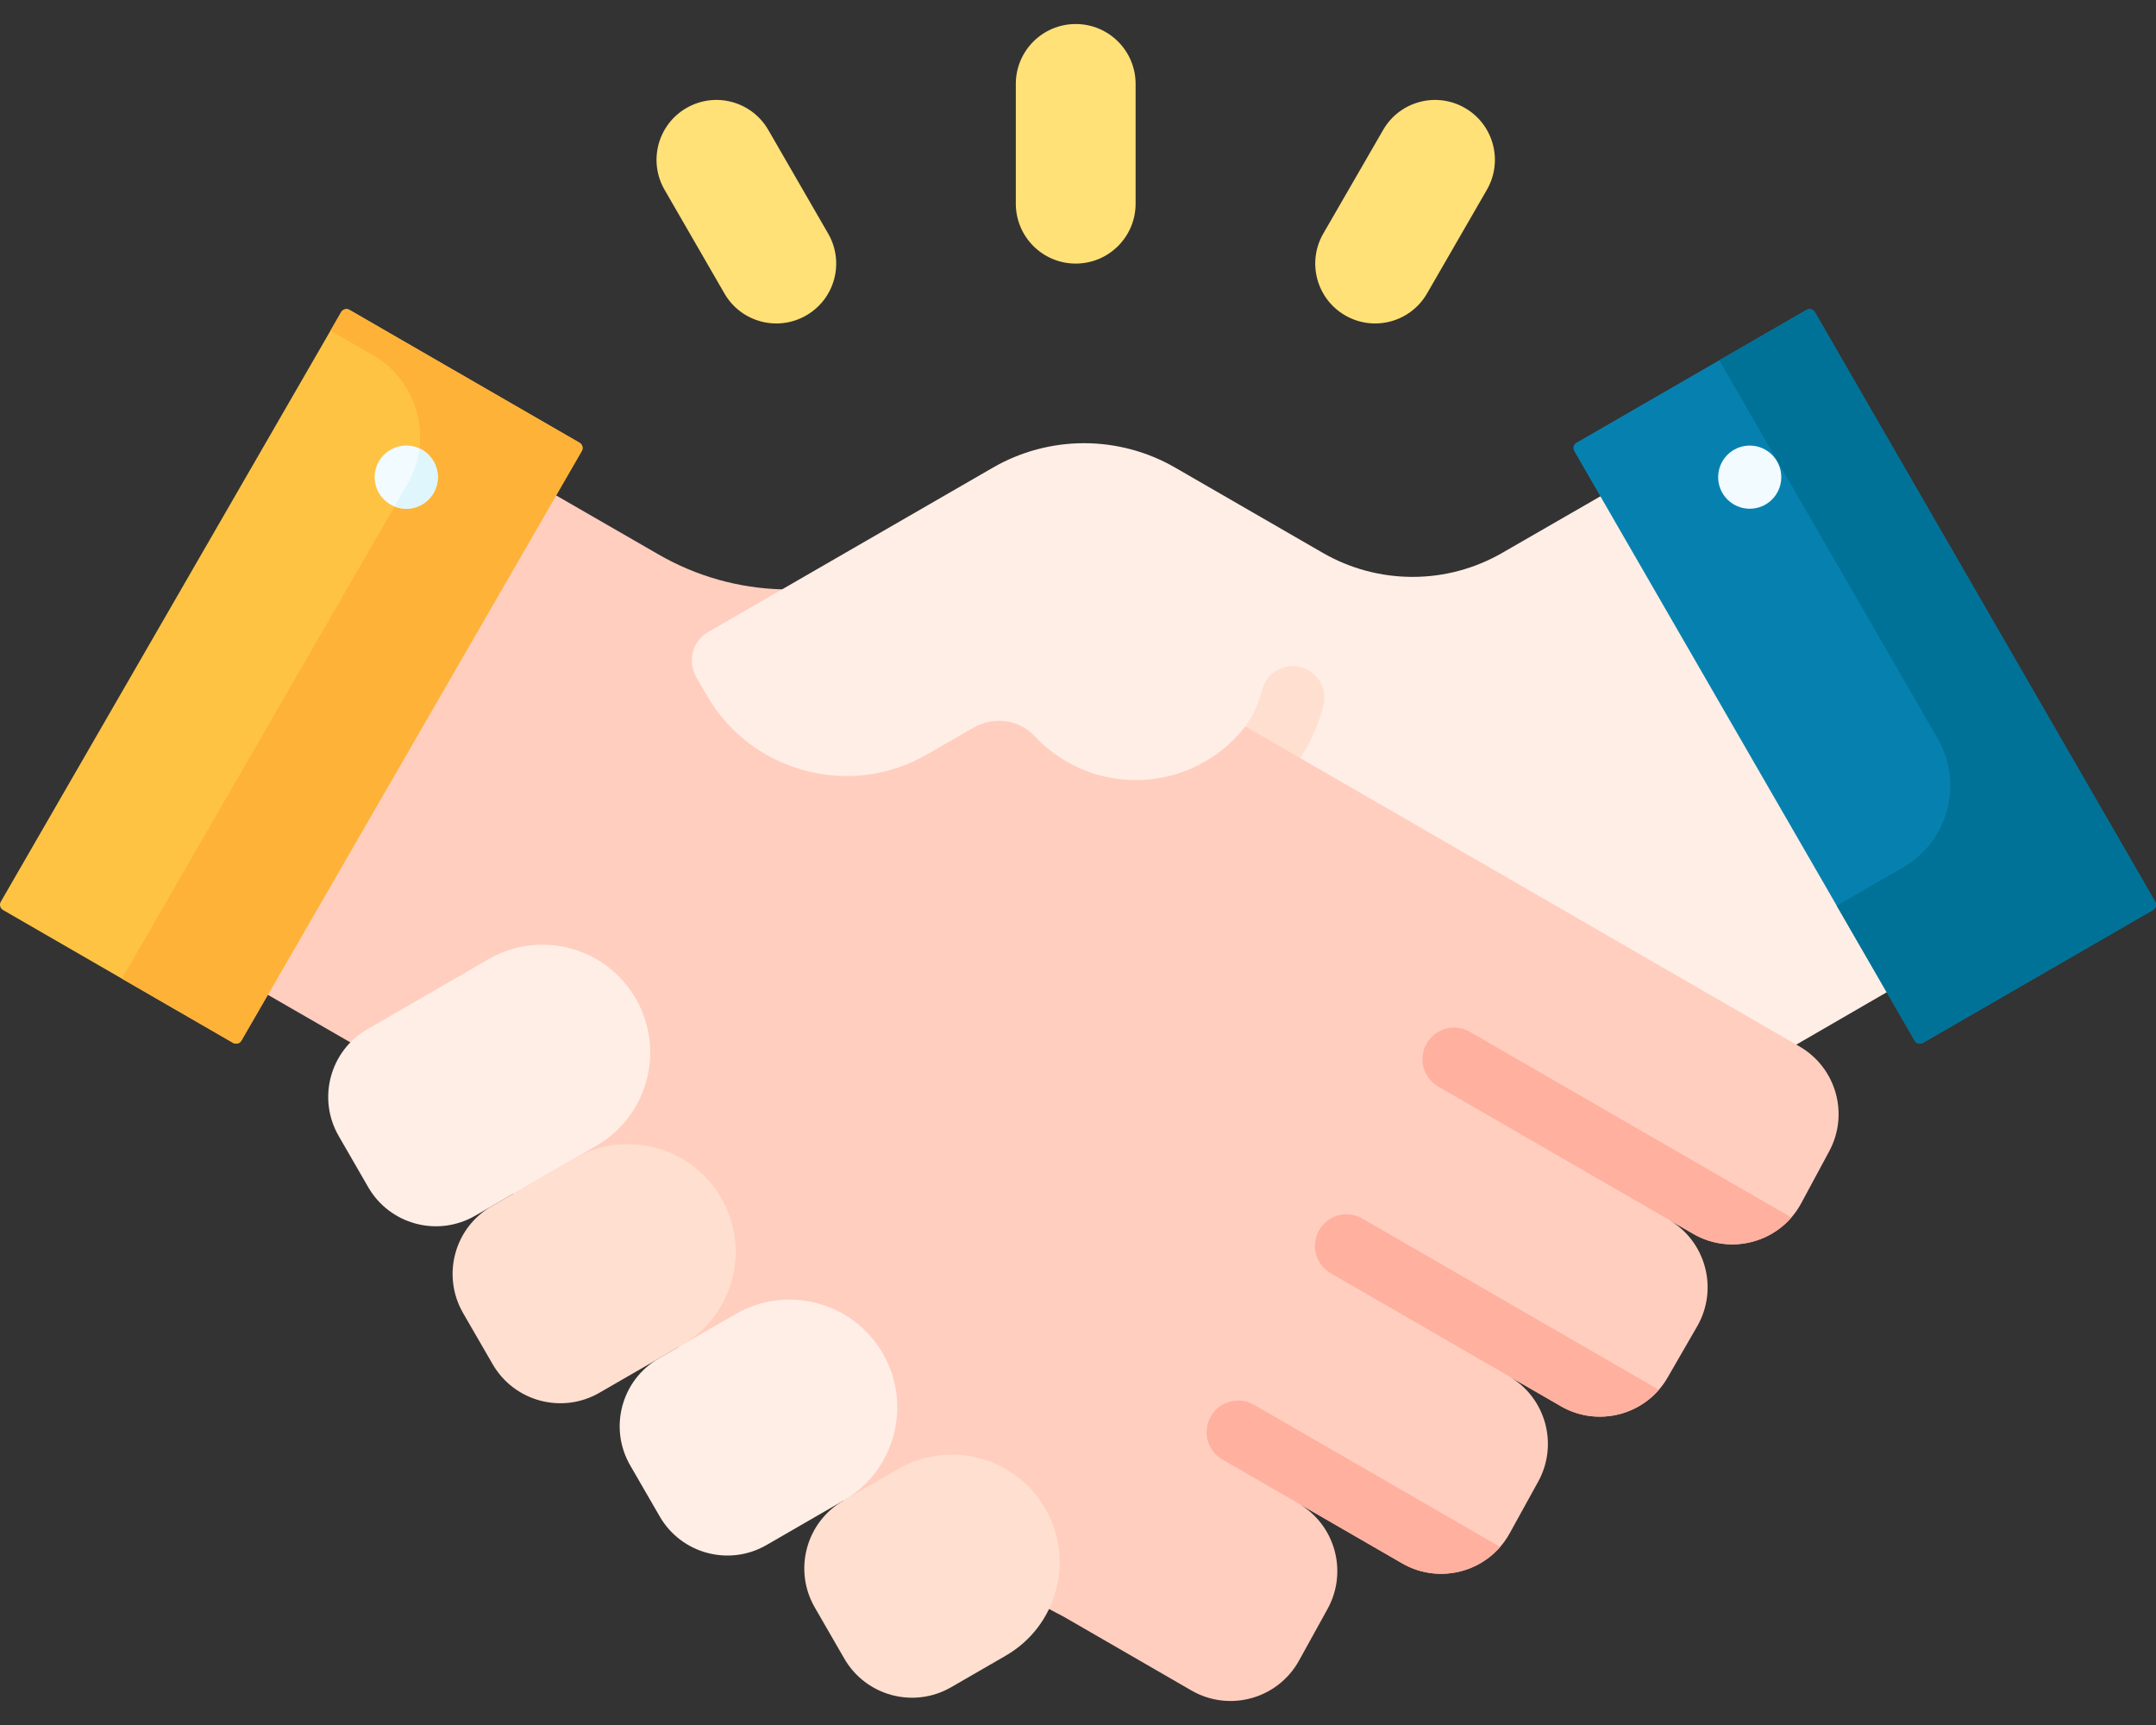
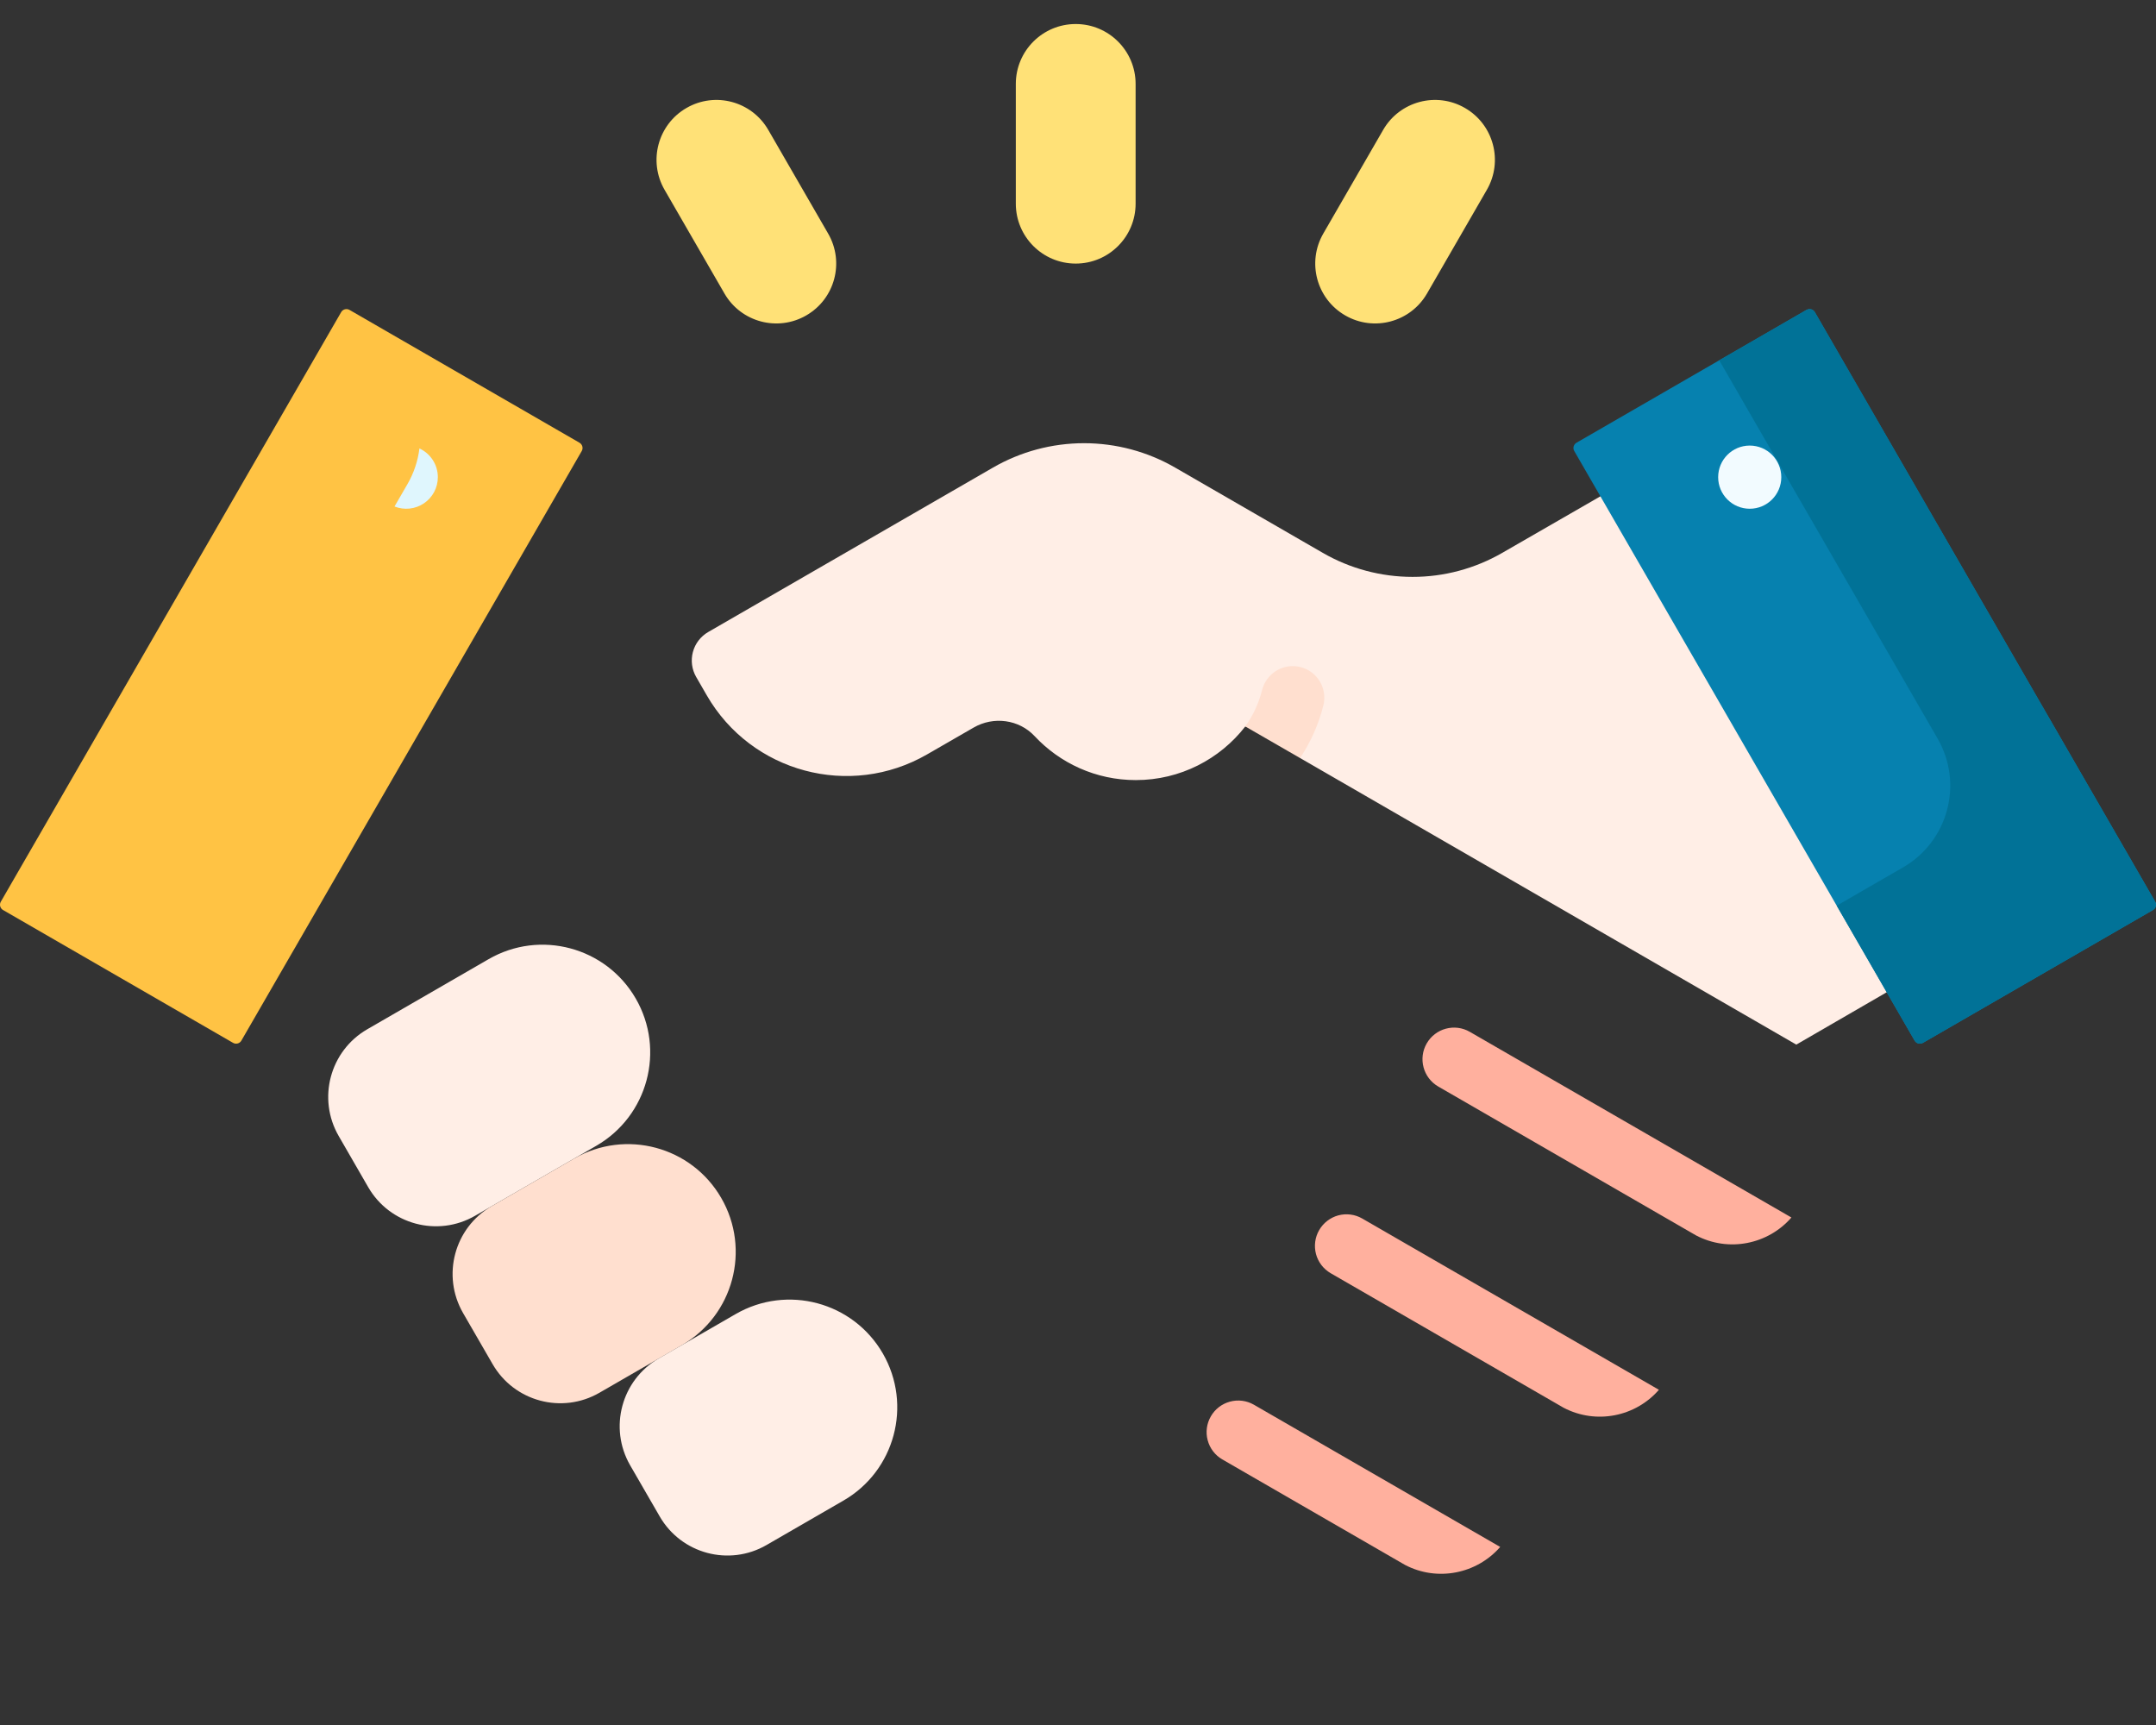
<svg xmlns="http://www.w3.org/2000/svg" width="50" height="40" viewBox="0 0 50 40" fill="none">
  <rect x="0" y="0" width="50" height="40" fill="#333333" stroke="none" />
-   <path d="M24.328 37.31L24.671 37.49L27.631 39.2C28.51 39.707 29.635 39.395 30.126 38.506L30.788 37.308C31.265 36.443 30.963 35.354 30.107 34.86L28.425 33.889L32.515 36.251C33.394 36.758 34.519 36.445 35.01 35.557L35.671 34.359C36.149 33.494 35.847 32.405 34.991 31.911L32.495 30.47L36.196 32.607C37.064 33.108 38.173 32.81 38.674 31.943L39.358 30.758C39.859 29.89 39.562 28.781 38.695 28.28L36.431 26.973L39.269 28.612C40.155 29.123 41.289 28.801 41.773 27.9L42.422 26.695C42.887 25.831 42.581 24.755 41.731 24.265L41.658 24.222L36.11 16.889L18.138 13.666C17.131 13.64 16.147 13.362 15.274 12.858L11.011 10.401C10.971 10.378 10.922 10.371 10.877 10.383C10.831 10.396 10.793 10.425 10.769 10.466L4.261 21.739C4.249 21.759 4.242 21.781 4.239 21.804C4.236 21.827 4.237 21.851 4.243 21.873C4.249 21.896 4.26 21.917 4.274 21.936C4.288 21.954 4.306 21.97 4.326 21.981L8.125 24.171L19.559 34.798L24.328 37.31Z" fill="#FFCEBF" />
  <path d="M0.019 20.909L7.912 7.238C7.951 7.171 8.037 7.147 8.105 7.186L13.439 10.266C13.507 10.305 13.53 10.392 13.491 10.459L5.598 24.13C5.559 24.198 5.472 24.221 5.405 24.182L0.071 21.102C0.038 21.084 0.015 21.053 0.005 21.017C-0.005 20.98 0 20.942 0.019 20.909Z" fill="#FFC344" />
  <path d="M39.279 10.467C39.255 10.426 39.217 10.396 39.171 10.384C39.126 10.372 39.077 10.379 39.036 10.402L34.839 12.82C34.206 13.185 33.488 13.378 32.758 13.377C32.027 13.377 31.309 13.185 30.677 12.82L27.253 10.843C26.611 10.472 25.882 10.277 25.14 10.277C24.399 10.277 23.67 10.472 23.028 10.843L16.425 14.655C16.249 14.757 16.121 14.923 16.069 15.119C16.017 15.314 16.044 15.523 16.145 15.698L16.391 16.124C17.424 17.913 19.712 18.526 21.501 17.493L22.58 16.871C23.041 16.605 23.631 16.681 23.994 17.07C24.58 17.697 25.415 18.089 26.341 18.089C27.373 18.089 28.292 17.602 28.88 16.845L29.791 16.907L30.151 17.578L31.721 18.485H31.721L36.401 21.187L41.658 24.223L45.674 21.898C45.715 21.875 45.744 21.836 45.756 21.791C45.769 21.745 45.762 21.697 45.739 21.656L39.279 10.467Z" fill="#FFEEE6" />
  <path d="M30.691 16.355C30.714 16.262 30.719 16.165 30.704 16.07C30.69 15.975 30.657 15.883 30.608 15.801C30.558 15.718 30.492 15.646 30.415 15.589C30.338 15.532 30.25 15.491 30.157 15.468C30.063 15.444 29.966 15.44 29.871 15.454C29.776 15.469 29.685 15.501 29.602 15.551C29.52 15.601 29.448 15.666 29.391 15.743C29.334 15.821 29.292 15.909 29.269 16.002C29.192 16.311 29.056 16.601 28.868 16.858L28.879 16.845L30.15 17.578C30.399 17.205 30.582 16.791 30.691 16.355Z" fill="#FFDFCF" />
  <path d="M49.981 20.909L42.088 7.238C42.069 7.206 42.038 7.182 42.002 7.172C41.966 7.163 41.928 7.168 41.895 7.186L36.561 10.266C36.493 10.305 36.47 10.392 36.509 10.459L44.402 24.13C44.441 24.198 44.528 24.221 44.595 24.182L49.929 21.102C49.997 21.063 50.02 20.977 49.981 20.909Z" fill="#0681AF" />
-   <path d="M13.439 10.266L8.105 7.186C8.073 7.168 8.034 7.163 7.998 7.172C7.962 7.182 7.931 7.206 7.912 7.238L7.664 7.668L8.65 8.237C9.696 8.841 10.054 10.179 9.45 11.225L2.828 22.694L5.405 24.182C5.472 24.221 5.559 24.198 5.598 24.13L13.491 10.459C13.5 10.443 13.506 10.425 13.509 10.407C13.511 10.389 13.51 10.37 13.505 10.352C13.5 10.334 13.492 10.317 13.481 10.303C13.469 10.288 13.455 10.275 13.439 10.266Z" fill="#FEB237" />
  <path d="M49.981 20.909L42.089 7.238C42.07 7.206 42.039 7.182 42.003 7.172C41.966 7.163 41.928 7.168 41.895 7.186L39.871 8.355L44.935 17.126C45.539 18.172 45.18 19.509 44.134 20.113L42.596 21.001L44.402 24.13C44.441 24.198 44.528 24.221 44.596 24.182L49.93 21.102C49.997 21.063 50.02 20.977 49.981 20.909Z" fill="#017297" />
  <path d="M11.017 28.192L13.83 26.568C15.025 25.878 15.434 24.35 14.744 23.155C14.054 21.961 12.527 21.551 11.332 22.241L8.519 23.866C7.651 24.366 7.354 25.476 7.855 26.343L8.539 27.528C9.04 28.396 10.149 28.693 11.017 28.192Z" fill="#FFEEE6" />
  <path d="M13.901 32.296L15.813 31.192C17.008 30.502 17.417 28.974 16.727 27.78C16.038 26.585 14.51 26.176 13.315 26.865L11.403 27.969C10.536 28.47 10.239 29.579 10.739 30.447L11.424 31.632C11.924 32.499 13.034 32.797 13.901 32.296Z" fill="#FFDFCF" />
  <path d="M17.776 35.827L19.559 34.797C20.754 34.108 21.163 32.58 20.474 31.385C19.784 30.19 18.256 29.781 17.061 30.471L15.278 31.5C14.411 32.001 14.114 33.111 14.614 33.978L15.299 35.163C15.8 36.031 16.909 36.328 17.776 35.827Z" fill="#FFEEE6" />
-   <path d="M22.058 39.124L23.325 38.392C24.52 37.702 24.93 36.175 24.24 34.98C23.55 33.785 22.022 33.376 20.828 34.066L19.56 34.797C18.692 35.298 18.395 36.408 18.896 37.275L19.58 38.46C20.081 39.328 21.19 39.625 22.058 39.124Z" fill="#FFDFCF" />
  <path d="M24.947 6.112C24.18 6.112 23.558 5.49 23.558 4.723V1.946C23.558 1.179 24.18 0.557 24.947 0.557C25.714 0.557 26.336 1.179 26.336 1.946V4.723C26.336 5.49 25.714 6.112 24.947 6.112ZM31.197 7.314C30.532 6.931 30.305 6.082 30.688 5.417L32.077 3.012C32.46 2.348 33.31 2.12 33.974 2.504C34.638 2.887 34.866 3.736 34.482 4.401L33.094 6.806C32.71 7.47 31.861 7.698 31.197 7.314ZM18.698 7.314C19.362 6.931 19.59 6.082 19.206 5.417L17.817 3.012C17.434 2.348 16.584 2.12 15.92 2.504C15.256 2.887 15.028 3.736 15.412 4.401L16.801 6.806C17.184 7.47 18.034 7.698 18.698 7.314Z" fill="#FFE177" />
  <path d="M29.077 32.572C28.909 32.476 28.71 32.451 28.523 32.502C28.336 32.553 28.177 32.675 28.081 32.843C27.984 33.01 27.957 33.209 28.007 33.396C28.056 33.583 28.178 33.743 28.344 33.84L32.584 36.288C33.337 36.682 34.25 36.493 34.791 35.871L29.077 32.572ZM34.087 23.927C33.737 23.724 33.289 23.845 33.087 24.195C32.885 24.545 33.005 24.993 33.355 25.195L39.333 28.647C40.088 29.044 41.003 28.856 41.545 28.232L34.087 23.927ZM31.589 28.254C31.421 28.158 31.222 28.133 31.035 28.183C30.849 28.234 30.69 28.357 30.593 28.524C30.496 28.692 30.47 28.89 30.519 29.078C30.569 29.265 30.69 29.424 30.857 29.522L36.265 32.645C37.017 33.037 37.93 32.851 38.472 32.227L31.589 28.254Z" fill="#FFB09E" />
-   <path d="M9.422 11.797C9.826 11.797 10.154 11.469 10.154 11.065C10.154 10.66 9.826 10.332 9.422 10.332C9.017 10.332 8.689 10.66 8.689 11.065C8.689 11.469 9.017 11.797 9.422 11.797Z" fill="#F2FBFF" />
  <path d="M10.154 11.065C10.154 10.924 10.114 10.787 10.038 10.669C9.962 10.551 9.854 10.457 9.727 10.399C9.691 10.69 9.597 10.971 9.45 11.225L9.149 11.745C9.261 11.789 9.381 11.806 9.5 11.793C9.619 11.78 9.733 11.738 9.832 11.671C9.931 11.604 10.012 11.514 10.069 11.408C10.125 11.302 10.154 11.184 10.154 11.065Z" fill="#DFF6FD" />
  <path d="M40.578 11.797C40.983 11.797 41.31 11.469 41.31 11.065C41.31 10.66 40.983 10.332 40.578 10.332C40.174 10.332 39.846 10.66 39.846 11.065C39.846 11.469 40.174 11.797 40.578 11.797Z" fill="#F2FBFF" />
</svg>